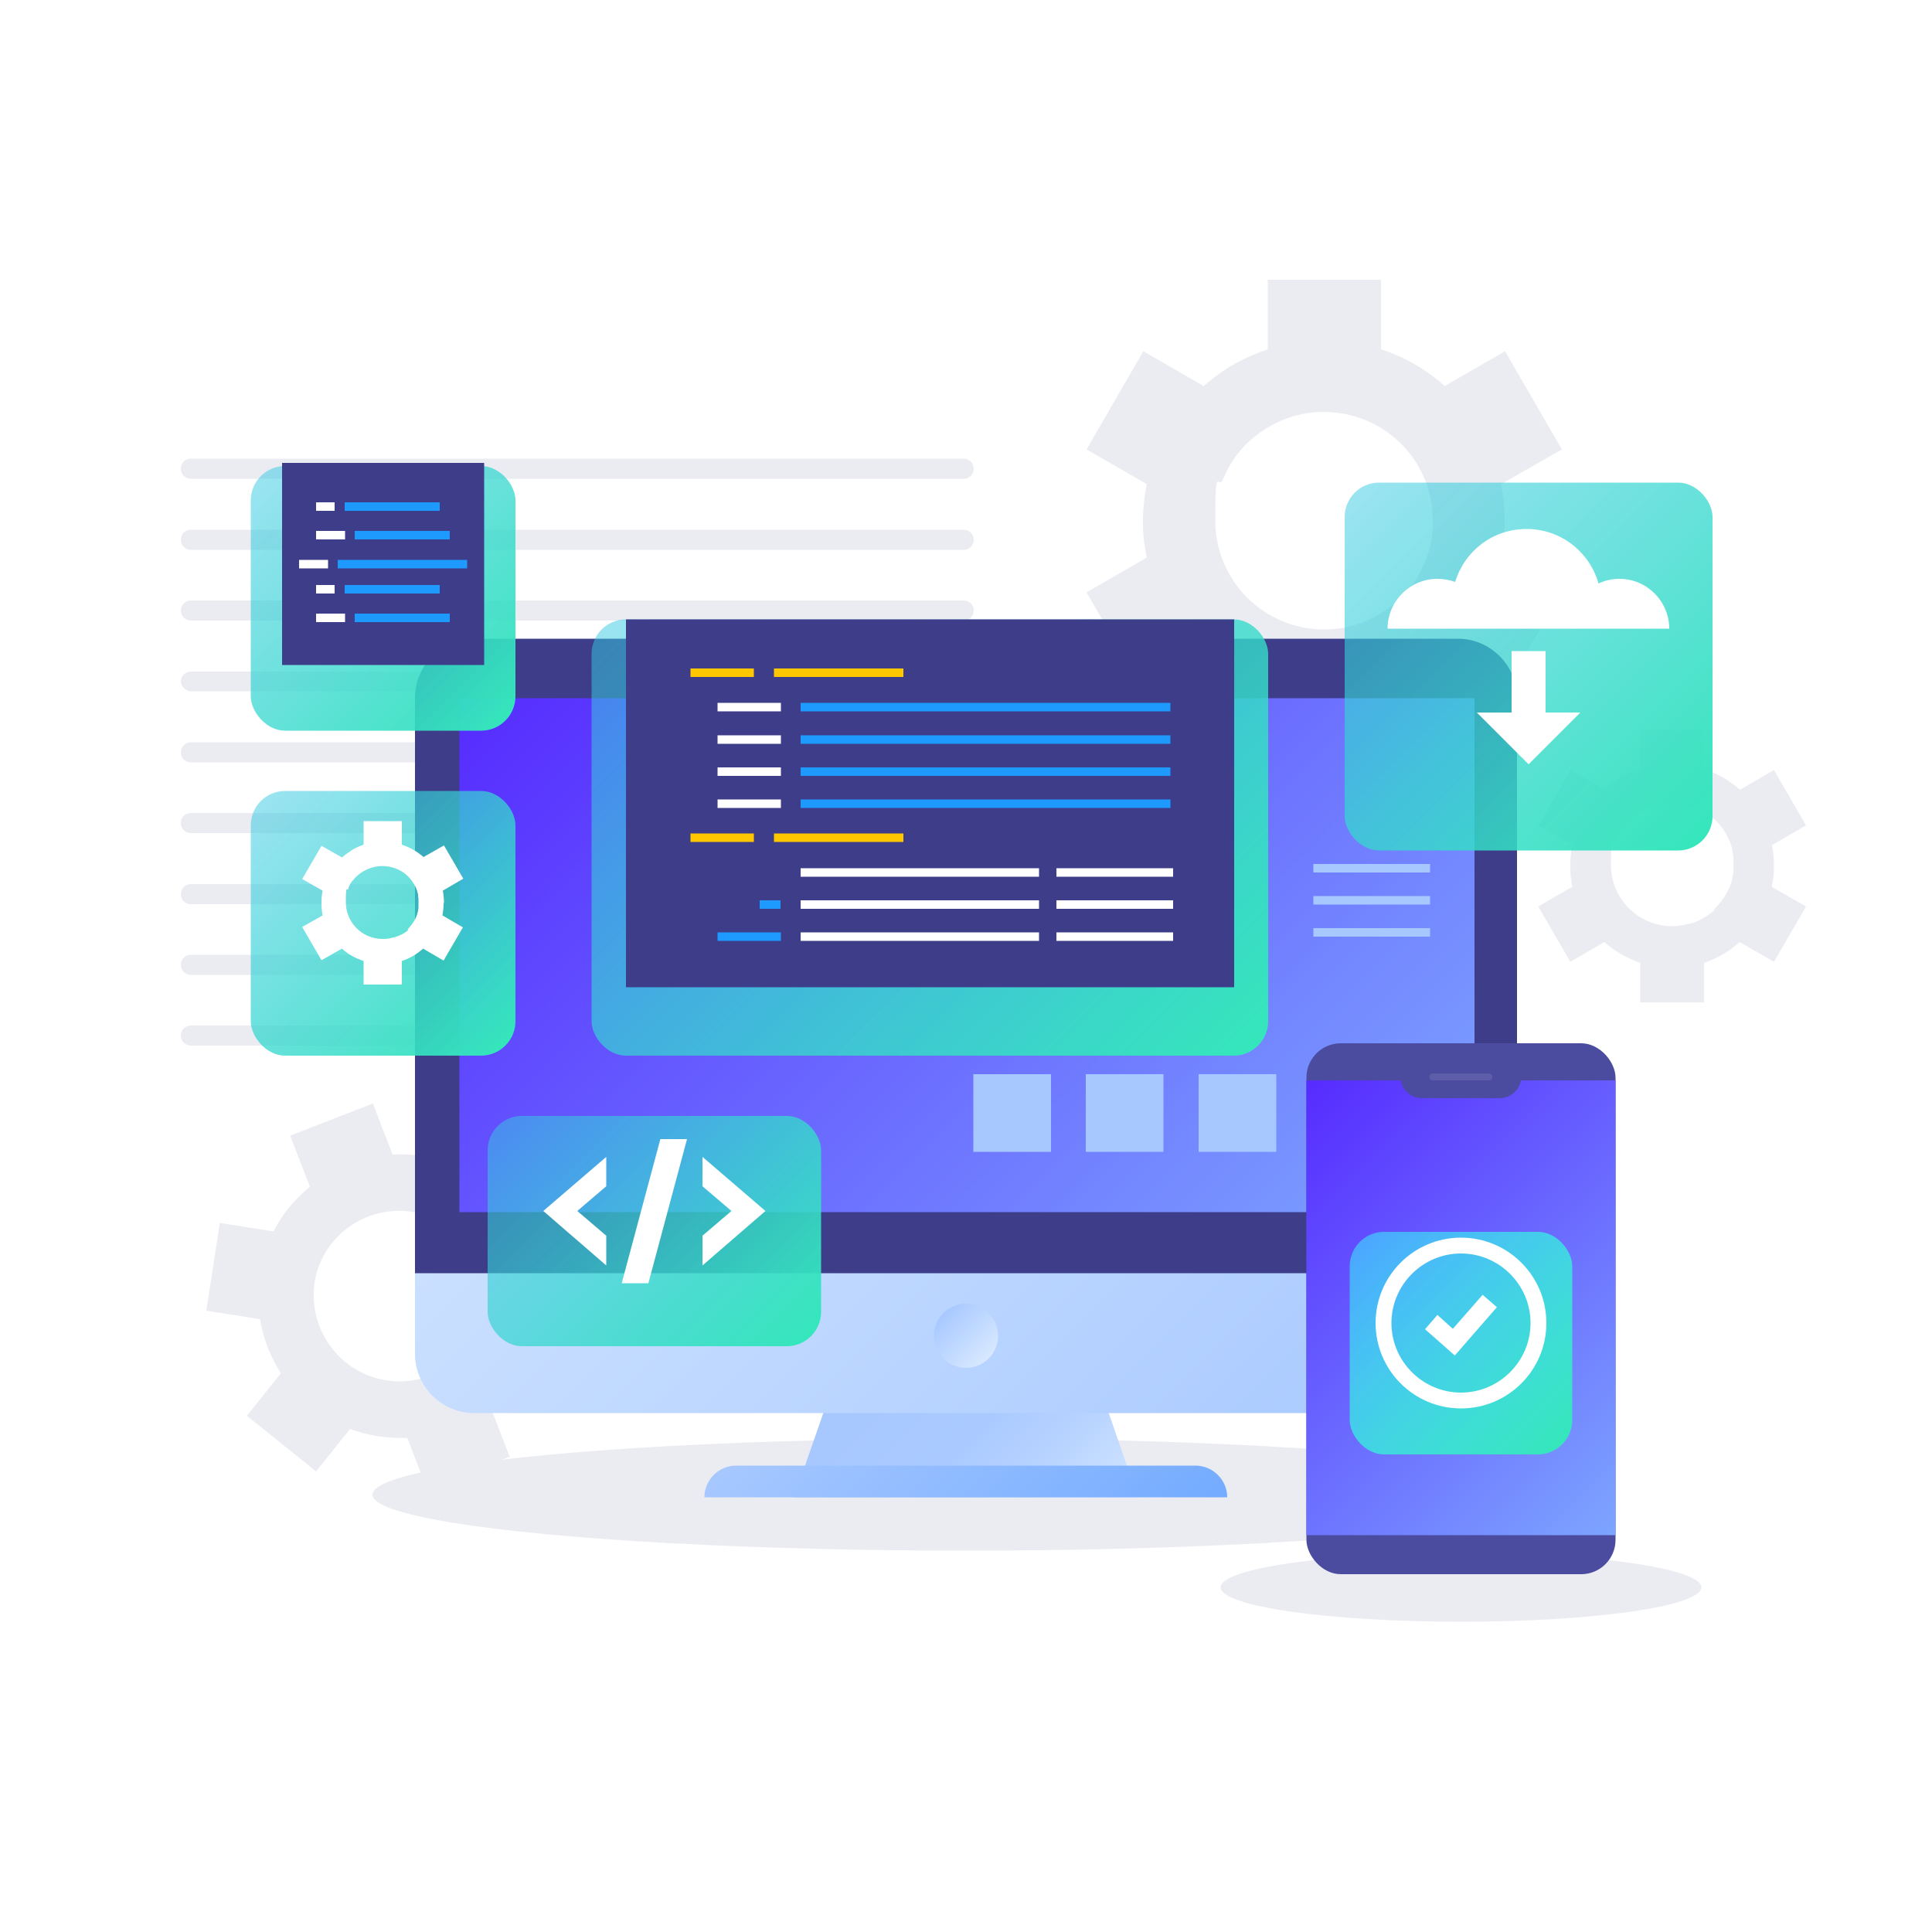
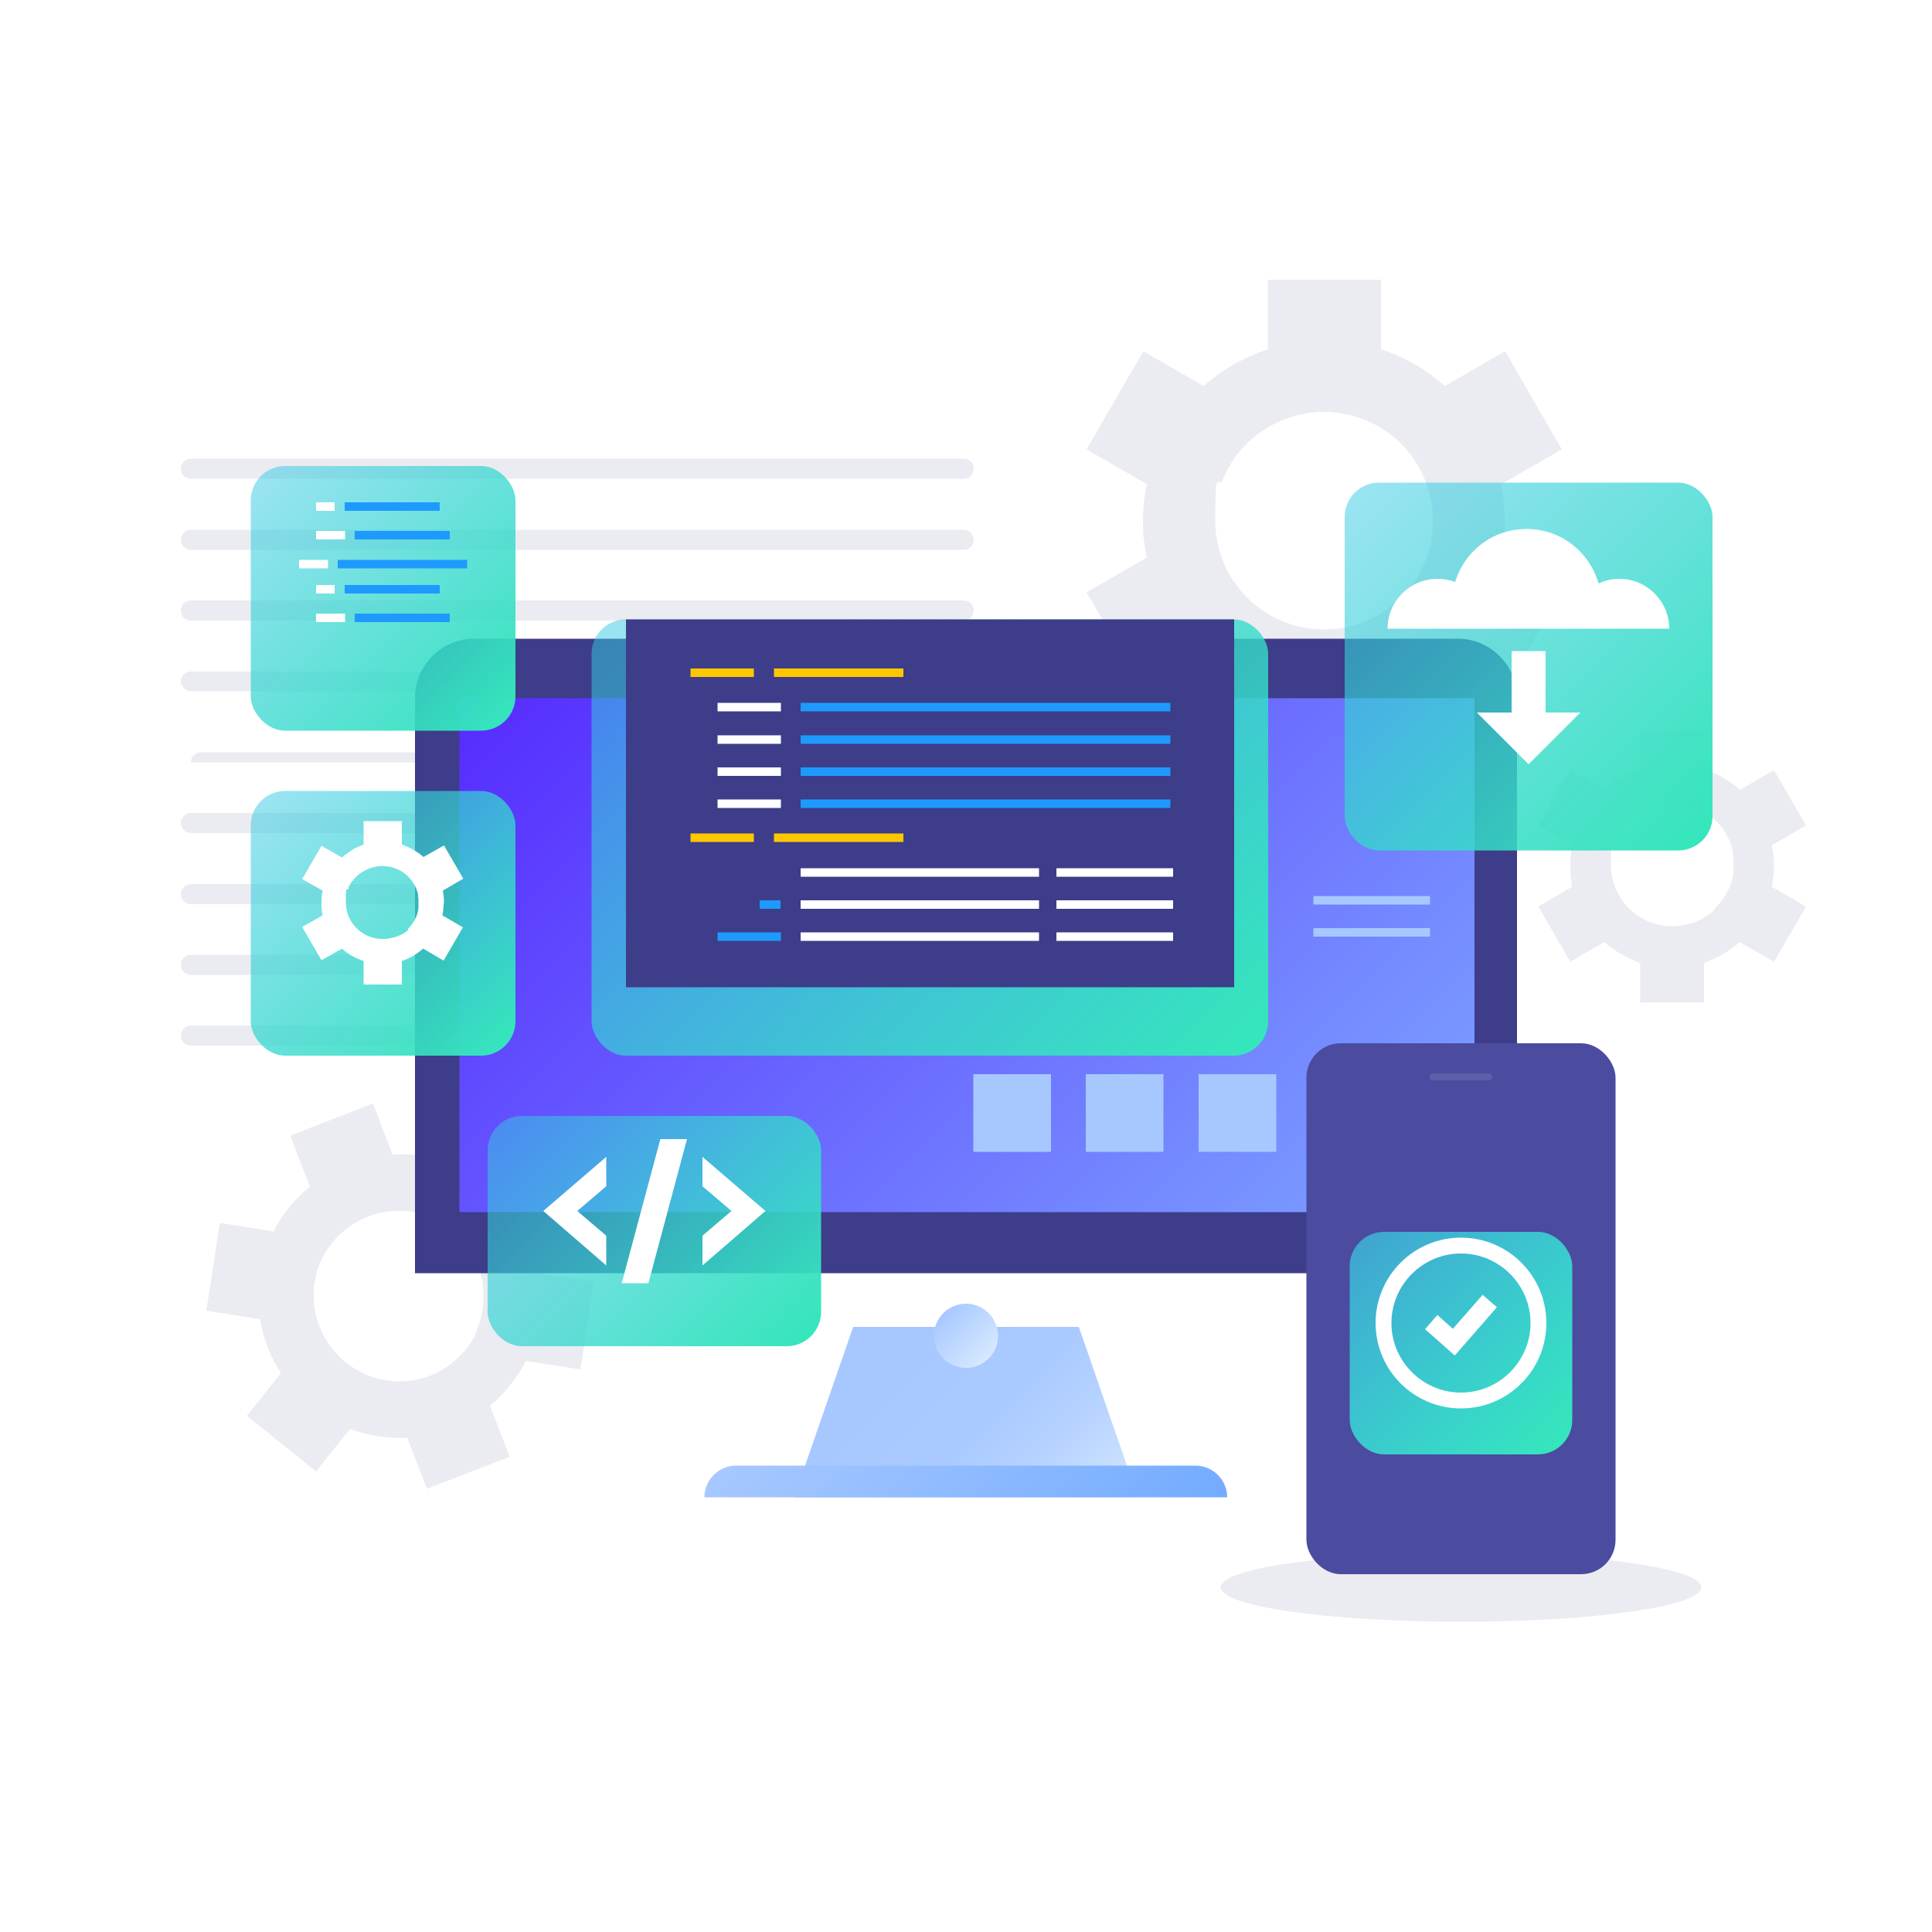
<svg xmlns="http://www.w3.org/2000/svg" xmlns:xlink="http://www.w3.org/1999/xlink" version="1.1" viewBox="0 0 500 500">
  <defs>
    <style>
      .cls-1 {
        filter: url(#drop-shadow-2);
      }

      .cls-2 {
        filter: url(#drop-shadow-9);
      }

      .cls-3 {
        filter: url(#drop-shadow-7);
      }

      .cls-4 {
        fill: url(#Degradado_sin_nombre_152-4);
        filter: url(#drop-shadow-8);
      }

      .cls-5 {
        fill: url(#Degradado_sin_nombre_152-2);
        filter: url(#drop-shadow-4);
      }

      .cls-6 {
        fill: url(#Degradado_sin_nombre_152-3);
        filter: url(#drop-shadow-6);
      }

      .cls-7 {
        opacity: .1;
      }

      .cls-7, .cls-8, .cls-9 {
        fill: #fff;
      }

      .cls-10 {
        fill: url(#Degradado_sin_nombre_153);
        filter: url(#drop-shadow-1);
      }

      .cls-11 {
        fill: url(#Degradado_sin_nombre_152);
        filter: url(#drop-shadow-3);
      }

      .cls-12 {
        fill: #a7c8ff;
      }

      .cls-12, .cls-13 {
        mix-blend-mode: multiply;
      }

      .cls-14 {
        isolation: isolate;
      }

      .cls-15 {
        fill: #4b4ba0;
      }

      .cls-16 {
        fill: url(#Degradado_sin_nombre_155);
      }

      .cls-17 {
        fill: url(#Degradado_sin_nombre_154);
      }

      .cls-18 {
        fill: url(#Degradado_sin_nombre_157);
      }

      .cls-19 {
        fill: url(#Degradado_sin_nombre_169);
      }

      .cls-9 {
        filter: url(#drop-shadow-5);
      }

      .cls-20 {
        fill: #ffc700;
      }

      .cls-21 {
        fill: url(#Degradado_sin_nombre_154-2);
      }

      .cls-22 {
        fill: url(#Degradado_sin_nombre_152-5);
        filter: url(#drop-shadow-10);
      }

      .cls-23 {
        fill: #3d3d89;
      }

      .cls-13 {
        fill: url(#Degradado_sin_nombre_156);
      }

      .cls-24 {
        fill: #1e9aff;
      }

      .cls-25 {
        fill: #ebebf2;
      }
    </style>
    <linearGradient id="Degradado_sin_nombre_157" data-name="Degradado sin nombre 157" x1="220.5" y1="343.7" x2="279.5" y2="402.6" gradientUnits="userSpaceOnUse">
      <stop offset=".2" stop-color="#a7c8ff" />
      <stop offset=".5" stop-color="#aacaff" />
      <stop offset=".7" stop-color="#b6d2ff" />
      <stop offset=".9" stop-color="#cae0ff" />
      <stop offset="1" stop-color="#d8e9ff" />
    </linearGradient>
    <linearGradient id="Degradado_sin_nombre_155" data-name="Degradado sin nombre 155" x1="141.8" y1="174.8" x2="358.2" y2="391.1" gradientUnits="userSpaceOnUse">
      <stop offset="0" stop-color="#d8e9ff" />
      <stop offset="1" stop-color="#a7c8ff" />
    </linearGradient>
    <linearGradient id="Degradado_sin_nombre_154" data-name="Degradado sin nombre 154" x1="151.3" y1="148.3" x2="349.2" y2="346.2" gradientUnits="userSpaceOnUse">
      <stop offset="0" stop-color="#562bff" />
      <stop offset="1" stop-color="#7da5ff" />
    </linearGradient>
    <linearGradient id="Degradado_sin_nombre_156" data-name="Degradado sin nombre 156" x1="244.1" y1="339.8" x2="255.9" y2="351.6" gradientUnits="userSpaceOnUse">
      <stop offset="0" stop-color="#a7c8ff" />
      <stop offset="1" stop-color="#d8e9ff" />
    </linearGradient>
    <linearGradient id="Degradado_sin_nombre_169" data-name="Degradado sin nombre 169" x1="215.3" y1="351.1" x2="284.7" y2="420.5" gradientUnits="userSpaceOnUse">
      <stop offset="0" stop-color="#a7c8ff" />
      <stop offset="1" stop-color="#73abff" />
    </linearGradient>
    <linearGradient id="Degradado_sin_nombre_154-2" data-name="Degradado sin nombre 154" x1="328.7" y1="289" x2="427.5" y2="387.9" xlink:href="#Degradado_sin_nombre_154" />
    <linearGradient id="Degradado_sin_nombre_153" data-name="Degradado sin nombre 153" x1="351.9" y1="312.5" x2="404.3" y2="364.9" gradientUnits="userSpaceOnUse">
      <stop offset="0" stop-color="#35ffff" stop-opacity=".5" />
      <stop offset="1" stop-color="#35e6bb" />
    </linearGradient>
    <filter id="drop-shadow-1" x="333" y="301.9" width="90" height="91" filterUnits="userSpaceOnUse">
      <feOffset dx="0" dy="8.9" />
      <feGaussianBlur result="blur" stdDeviation="5.3" />
      <feFlood flood-color="#1172d5" flood-opacity=".4" />
      <feComposite in2="blur" operator="in" />
      <feComposite in="SourceGraphic" />
    </filter>
    <filter id="drop-shadow-2" x="344.8" y="308.7" width="68" height="68" filterUnits="userSpaceOnUse">
      <feOffset dx="0" dy="3.7" />
      <feGaussianBlur result="blur-2" stdDeviation="3.7" />
      <feFlood flood-color="#1e85ff" flood-opacity=".4" />
      <feComposite in2="blur-2" operator="in" />
      <feComposite in="SourceGraphic" />
    </filter>
    <linearGradient id="Degradado_sin_nombre_152" data-name="Degradado sin nombre 152" x1="171.2" y1="138.4" x2="310.1" y2="277.3" gradientUnits="userSpaceOnUse">
      <stop offset="0" stop-color="#35c9e2" stop-opacity=".5" />
      <stop offset="1" stop-color="#35e6bb" />
    </linearGradient>
    <filter id="drop-shadow-3" x="137" y="143.9" width="208" height="146" filterUnits="userSpaceOnUse">
      <feOffset dx="0" dy="8.9" />
      <feGaussianBlur result="blur-3" stdDeviation="5.3" />
      <feFlood flood-color="#1e85ff" flood-opacity=".4" />
      <feComposite in2="blur-3" operator="in" />
      <feComposite in="SourceGraphic" />
    </filter>
    <linearGradient id="Degradado_sin_nombre_152-2" data-name="Degradado sin nombre 152" x1="67.5" y1="198.4" x2="130.8" y2="261.7" xlink:href="#Degradado_sin_nombre_152" />
    <filter id="drop-shadow-4" x="48" y="187.9" width="102" height="102" filterUnits="userSpaceOnUse">
      <feOffset dx="0" dy="8.9" />
      <feGaussianBlur result="blur-4" stdDeviation="5.3" />
      <feFlood flood-color="#1e85ff" flood-opacity=".4" />
      <feComposite in2="blur-4" operator="in" />
      <feComposite in="SourceGraphic" />
    </filter>
    <filter id="drop-shadow-5" x="66.8" y="200.7" width="65" height="66" filterUnits="userSpaceOnUse">
      <feOffset dx="0" dy="3.7" />
      <feGaussianBlur result="blur-5" stdDeviation="3.7" />
      <feFlood flood-color="#1e85ff" flood-opacity=".4" />
      <feComposite in2="blur-5" operator="in" />
      <feComposite in="SourceGraphic" />
    </filter>
    <linearGradient id="Degradado_sin_nombre_152-3" data-name="Degradado sin nombre 152" x1="135.5" y1="275.8" x2="203.2" y2="343.6" xlink:href="#Degradado_sin_nombre_152" />
    <filter id="drop-shadow-6" x="110" y="271.9" width="119" height="93" filterUnits="userSpaceOnUse">
      <feOffset dx="0" dy="8.9" />
      <feGaussianBlur result="blur-6" stdDeviation="5.3" />
      <feFlood flood-color="#1e85ff" flood-opacity=".4" />
      <feComposite in2="blur-6" operator="in" />
      <feComposite in="SourceGraphic" />
    </filter>
    <filter id="drop-shadow-7" x="128.8" y="282.7" width="82" height="62" filterUnits="userSpaceOnUse">
      <feOffset dx="0" dy="3.7" />
      <feGaussianBlur result="blur-7" stdDeviation="3.7" />
      <feFlood flood-color="#1e85ff" flood-opacity=".4" />
      <feComposite in2="blur-7" operator="in" />
      <feComposite in="SourceGraphic" />
    </filter>
    <linearGradient id="Degradado_sin_nombre_152-4" data-name="Degradado sin nombre 152" x1="350.6" y1="118.7" x2="440.6" y2="208.6" xlink:href="#Degradado_sin_nombre_152" />
    <filter id="drop-shadow-8" x="332" y="107.9" width="128" height="129" filterUnits="userSpaceOnUse">
      <feOffset dx="0" dy="8.9" />
      <feGaussianBlur result="blur-8" stdDeviation="5.3" />
      <feFlood flood-color="#1e85ff" flood-opacity=".4" />
      <feComposite in2="blur-8" operator="in" />
      <feComposite in="SourceGraphic" />
    </filter>
    <filter id="drop-shadow-9" x="347.8" y="124.7" width="97" height="85" filterUnits="userSpaceOnUse">
      <feOffset dx="0" dy="3.7" />
      <feGaussianBlur result="blur-9" stdDeviation="3.7" />
      <feFlood flood-color="#1e85ff" flood-opacity=".4" />
      <feComposite in2="blur-9" operator="in" />
      <feComposite in="SourceGraphic" />
    </filter>
    <linearGradient id="Degradado_sin_nombre_152-5" data-name="Degradado sin nombre 152" x1="67.5" y1="114.3" x2="130.8" y2="177.6" xlink:href="#Degradado_sin_nombre_152" />
    <filter id="drop-shadow-10" x="48" y="103.9" width="102" height="102" filterUnits="userSpaceOnUse">
      <feOffset dx="0" dy="8.9" />
      <feGaussianBlur result="blur-10" stdDeviation="5.3" />
      <feFlood flood-color="#1e85ff" flood-opacity=".4" />
      <feComposite in2="blur-10" operator="in" />
      <feComposite in="SourceGraphic" />
    </filter>
  </defs>
  <g class="cls-14">
    <g id="OBJECTS">
      <g>
        <path class="cls-25" d="M389.4,134.7c0-3.2-.3-6.3-.9-9.4l15.7-9-14.7-25.4-15.6,9c-4.7-4.2-10.3-7.5-16.5-9.5v-18h-29.3v18c-2.7.9-5.4,2.1-7.9,3.4-.3.2-.6.3-.9.5-.3.2-.6.3-.9.5-2.4,1.5-4.7,3.2-6.9,5.1l-15.6-9-14.7,25.4,15.6,9c-.6,2.8-.9,5.7-1,8.5,0,.3,0,.7,0,1,0,.3,0,.7,0,1,0,2.8.4,5.7,1,8.5l-15.6,9,14.7,25.4,15.6-9c4.8,4.3,10.5,7.5,16.5,9.5v18h29.3v-18.1c2.9-1,5.8-2.3,8.6-3.9,2.8-1.6,5.4-3.5,7.8-5.6l15.7,9.1,14.7-25.4-15.7-9.1c.6-3.1,1-6.3,1-9.6ZM362,155.3c-.1.1-.3.2-.4.3-.5.5-1,.9-1.6,1.3-.3.2-.5.4-.8.6-.4.3-.9.6-1.3.9-.4.2-.7.5-1.1.7-.4.2-.7.4-1.1.6-.5.2-1,.5-1.5.7-.3.1-.6.3-.9.4-.6.3-1.3.5-1.9.7-.2,0-.3.1-.5.2-2.6.8-5.3,1.2-8.2,1.2-15.6,0-28.2-12.6-28.2-28.2s.8-7.5,2.1-10.8c0-.2.1-.3.2-.5.3-.6.5-1.2.8-1.7.2-.4.4-.7.6-1.1.2-.3.4-.7.6-1,.3-.5.7-1.1,1.1-1.6,0-.1.2-.3.3-.4,2.2-2.9,5-5.3,8.3-7.2,13.5-7.8,30.8-3.2,38.6,10.3,1.4,2.5,2.4,5.1,3,7.7,0,.2,0,.3.1.5.1.7.3,1.3.4,2,0,.3,0,.6.1.9,0,.5,0,1.1.1,1.6,0,.4,0,.9,0,1.3,0,.4,0,.9,0,1.3,0,.5,0,1.1-.1,1.6,0,.3,0,.6-.1.9,0,.7-.2,1.3-.3,2,0,.2,0,.3-.1.5-.6,2.6-1.6,5.2-3,7.7-1.4,2.5-3.2,4.6-5.1,6.5Z" />
        <path class="cls-25" d="M459.1,224c0-1.8-.2-3.6-.5-5.3l8.8-5.1-8.3-14.3-8.8,5.1c-2.7-2.4-5.8-4.2-9.3-5.4v-10.1h-16.5v10.1c-1.5.5-3,1.2-4.4,1.9-.2,0-.3.2-.5.3-.2,0-.3.2-.5.3-1.4.8-2.7,1.8-3.9,2.9l-8.8-5.1-8.3,14.3,8.8,5.1c-.3,1.6-.5,3.2-.5,4.8,0,.2,0,.4,0,.6,0,.2,0,.4,0,.6,0,1.6.2,3.2.5,4.8l-8.8,5.1,8.3,14.3,8.8-5.1c2.7,2.4,5.9,4.2,9.3,5.4v10.2h16.5v-10.2c1.6-.6,3.3-1.3,4.8-2.2,1.6-.9,3.1-2,4.4-3.2l8.9,5.1,8.3-14.3-8.9-5.1c.4-1.7.6-3.5.6-5.4ZM443.6,235.6c0,0-.1.1-.2.2-.3.3-.6.5-.9.7-.1.1-.3.2-.4.3-.2.2-.5.3-.8.5-.2.1-.4.3-.6.4-.2.1-.4.2-.6.3-.3.1-.5.3-.8.4-.2,0-.3.1-.5.2-.4.1-.7.3-1.1.4,0,0-.2,0-.3,0-1.5.4-3,.7-4.6.7-8.8,0-15.9-7.1-15.9-15.9s.4-4.2,1.2-6.1c0,0,0-.2.1-.3.1-.3.3-.7.5-1,.1-.2.2-.4.3-.6.1-.2.2-.4.4-.6.2-.3.4-.6.6-.9,0,0,.1-.2.2-.2,1.2-1.6,2.8-3,4.7-4.1,7.6-4.4,17.4-1.8,21.8,5.8.8,1.4,1.4,2.9,1.7,4.3,0,0,0,.2,0,.3,0,.4.1.8.2,1.1,0,.2,0,.4,0,.5,0,.3,0,.6,0,.9,0,.2,0,.5,0,.7,0,.2,0,.5,0,.7,0,.3,0,.6,0,.9,0,.2,0,.4,0,.5,0,.4-.1.8-.2,1.1,0,0,0,.2,0,.3-.3,1.5-.9,2.9-1.7,4.3-.8,1.4-1.8,2.6-2.9,3.7Z" />
        <path class="cls-25" d="M137.6,322.1c-.9-2.3-2-4.5-3.3-6.6l8.9-11-17.9-14.4-8.9,11c-4.7-1.8-9.7-2.6-14.8-2.3l-5.1-13.2-21.4,8.3,5.1,13.2c-1.7,1.4-3.3,3-4.8,4.7-.2.2-.3.4-.5.6-.2.2-.3.4-.5.6-1.4,1.8-2.6,3.7-3.6,5.7l-13.9-2.2-3.5,22.7,13.9,2.2c.4,2.2.9,4.4,1.7,6.5,0,.3.2.5.3.8,0,.2.2.5.3.7.8,2.1,1.9,4.1,3.1,6l-8.8,11,17.9,14.4,8.8-11c4.8,1.8,9.8,2.5,14.8,2.3l5.1,13.2,21.4-8.3-5.1-13.2c1.9-1.5,3.6-3.3,5.2-5.3,1.6-2,3-4.1,4.1-6.3l14.1,2.2,3.5-22.7-14.1-2.2c-.4-2.4-1.1-4.9-2-7.3ZM123.3,345c0,.1-.1.2-.2.4-.2.5-.5.9-.8,1.4-.1.2-.3.4-.4.6-.2.4-.5.7-.7,1-.2.3-.4.5-.6.8-.2.3-.4.5-.7.8-.3.3-.6.6-.9.9-.2.2-.4.4-.5.5-.4.4-.8.7-1.2,1.1-.1,0-.2.2-.3.3-1.7,1.3-3.6,2.4-5.6,3.2-11.4,4.4-24.2-1.2-28.7-12.7-1.1-2.8-1.6-5.7-1.5-8.5,0-.1,0-.3,0-.4,0-.5,0-1,.1-1.5,0-.3,0-.6.1-.9,0-.3.1-.6.2-.9,0-.5.2-1,.3-1.5,0-.1,0-.3.1-.4.8-2.7,2.1-5.3,4-7.6,7.7-9.5,21.6-11,31.1-3.4,1.7,1.4,3.2,3,4.4,4.8,0,.1.1.2.2.3.3.4.6.9.8,1.4.1.2.2.4.3.7.2.4.4.8.5,1.2.1.3.3.6.4.9.1.3.2.6.3,1,.1.4.3.8.4,1.2,0,.2.1.5.2.7.1.5.2,1,.3,1.6,0,.1,0,.3,0,.4.3,2.1.3,4.3,0,6.5-.3,2.2-1,4.3-1.9,6.2Z" />
        <g>
          <path class="cls-25" d="M249.4,123.9H49.4c-1.4,0-2.6-1.1-2.6-2.6h0c0-1.4,1.1-2.6,2.6-2.6h200c1.4,0,2.6,1.1,2.6,2.6h0c0,1.4-1.1,2.6-2.6,2.6Z" />
          <path class="cls-25" d="M249.4,142.3H49.4c-1.4,0-2.6-1.1-2.6-2.6h0c0-1.4,1.1-2.6,2.6-2.6h200c1.4,0,2.6,1.1,2.6,2.6h0c0,1.4-1.1,2.6-2.6,2.6Z" />
          <path class="cls-25" d="M249.4,160.6H49.4c-1.4,0-2.6-1.1-2.6-2.6h0c0-1.4,1.1-2.6,2.6-2.6h200c1.4,0,2.6,1.1,2.6,2.6h0c0,1.4-1.1,2.6-2.6,2.6Z" />
          <rect class="cls-25" x="46.8" y="173.8" width="205.1" height="5.1" rx="2.6" ry="2.6" />
-           <path class="cls-25" d="M249.4,197.3H49.4c-1.4,0-2.6-1.1-2.6-2.6h0c0-1.4,1.1-2.6,2.6-2.6h200c1.4,0,2.6,1.1,2.6,2.6h0c0,1.4-1.1,2.6-2.6,2.6Z" />
+           <path class="cls-25" d="M249.4,197.3H49.4h0c0-1.4,1.1-2.6,2.6-2.6h200c1.4,0,2.6,1.1,2.6,2.6h0c0,1.4-1.1,2.6-2.6,2.6Z" />
          <path class="cls-25" d="M249.4,215.6H49.4c-1.4,0-2.6-1.1-2.6-2.6h0c0-1.4,1.1-2.6,2.6-2.6h200c1.4,0,2.6,1.1,2.6,2.6h0c0,1.4-1.1,2.6-2.6,2.6Z" />
          <path class="cls-25" d="M249.4,234H49.4c-1.4,0-2.6-1.1-2.6-2.6h0c0-1.4,1.1-2.6,2.6-2.6h200c1.4,0,2.6,1.1,2.6,2.6h0c0,1.4-1.1,2.6-2.6,2.6Z" />
          <path class="cls-25" d="M249.4,252.3H49.4c-1.4,0-2.6-1.1-2.6-2.6h0c0-1.4,1.1-2.6,2.6-2.6h200c1.4,0,2.6,1.1,2.6,2.6h0c0,1.4-1.1,2.6-2.6,2.6Z" />
          <path class="cls-25" d="M249.4,270.6H49.4c-1.4,0-2.6-1.1-2.6-2.6h0c0-1.4,1.1-2.6,2.6-2.6h200c1.4,0,2.6,1.1,2.6,2.6h0c0,1.4-1.1,2.6-2.6,2.6Z" />
        </g>
      </g>
      <g>
-         <ellipse class="cls-25" cx="250" cy="386.8" rx="153.6" ry="14.5" />
        <g>
          <polygon class="cls-18" points="294.5 387.5 205.5 387.5 220.8 343.4 279.2 343.4 294.5 387.5" />
          <g>
-             <path class="cls-16" d="M107.4,209.2h285.2v141.2c0,8.4-6.9,15.3-15.3,15.3H122.7c-8.4,0-15.3-6.9-15.3-15.3v-141.2h0Z" />
            <path class="cls-23" d="M122.7,165.3h254.6c8.4,0,15.3,6.9,15.3,15.3v148.9H107.4v-148.9c0-8.4,6.9-15.3,15.3-15.3Z" />
            <rect class="cls-17" x="118.9" y="180.7" width="262.7" height="133" />
          </g>
          <circle class="cls-13" cx="250" cy="345.7" r="8.3" />
          <path class="cls-19" d="M317.7,387.5h-135.4c0-4.5,3.7-8.2,8.2-8.2h118.9c4.5,0,8.2,3.7,8.2,8.2h0Z" />
        </g>
      </g>
      <g>
        <ellipse class="cls-25" cx="378.1" cy="410.8" rx="62.2" ry="8.9" />
        <g>
          <g>
            <rect class="cls-15" x="338.1" y="270" width="80" height="137.4" rx="8.9" ry="8.9" />
-             <rect class="cls-21" x="338.1" y="279.6" width="80" height="117.7" />
            <rect class="cls-10" x="349.3" y="309.9" width="57.6" height="57.6" rx="8.9" ry="8.9" />
            <g class="cls-1">
              <path class="cls-8" d="M378.1,360.8c-12.2,0-22.1-9.9-22.1-22.1s9.9-22.1,22.1-22.1,22.1,9.9,22.1,22.1-9.9,22.1-22.1,22.1ZM378.1,320.7c-9.9,0-18,8.1-18,18s8.1,18,18,18,18-8.1,18-18-8.1-18-18-18Z" />
              <polygon class="cls-8" points="376.5 347.1 368.8 340.3 372 336.6 376 340.2 383.7 331.4 387.4 334.6 376.5 347.1" />
            </g>
          </g>
          <path class="cls-15" d="M388.1,284.2h-20.1c-3.1,0-5.6-2.5-5.6-5.6h31.3c0,3.1-2.5,5.6-5.6,5.6Z" />
          <path class="cls-7" d="M385.3,279.6h-14.5c-.5,0-.9-.4-.9-.9h0c0-.5.4-.9.9-.9h14.5c.5,0,.9.4.9.9h0c0,.5-.4.9-.9.9Z" />
        </g>
      </g>
      <g>
        <g>
          <rect class="cls-11" x="153.1" y="151.4" width="175.1" height="112.9" rx="8.9" ry="8.9" />
          <rect class="cls-23" x="162" y="160.3" width="157.4" height="95.2" />
          <g>
            <rect class="cls-20" x="178.7" y="173" width="16.4" height="2.2" />
            <rect class="cls-20" x="200.3" y="173" width="33.5" height="2.2" />
            <rect class="cls-8" x="185.7" y="181.9" width="16.4" height="2.2" />
            <rect class="cls-24" x="207.2" y="181.9" width="95.7" height="2.2" />
            <rect class="cls-8" x="185.7" y="190.3" width="16.4" height="2.2" />
            <rect class="cls-24" x="207.2" y="190.3" width="95.7" height="2.2" />
            <rect class="cls-8" x="185.7" y="198.6" width="16.4" height="2.2" />
            <rect class="cls-24" x="207.2" y="198.6" width="95.7" height="2.2" />
            <rect class="cls-8" x="185.7" y="206.9" width="16.4" height="2.2" />
            <rect class="cls-20" x="178.7" y="215.7" width="16.4" height="2.2" />
            <rect class="cls-20" x="200.3" y="215.7" width="33.5" height="2.2" />
            <rect class="cls-8" x="207.2" y="224.7" width="61.7" height="2.2" />
            <rect class="cls-8" x="207.2" y="233" width="61.7" height="2.2" />
            <rect class="cls-24" x="196.6" y="233" width="5.4" height="2.2" />
            <rect class="cls-24" x="185.7" y="241.3" width="16.4" height="2.2" />
            <rect class="cls-8" x="207.2" y="241.3" width="61.7" height="2.2" />
            <rect class="cls-8" x="273.4" y="224.7" width="30.2" height="2.2" />
            <rect class="cls-8" x="273.4" y="233" width="30.2" height="2.2" />
            <rect class="cls-8" x="273.4" y="241.3" width="30.2" height="2.2" />
            <rect class="cls-24" x="207.2" y="206.9" width="95.7" height="2.2" />
          </g>
        </g>
        <g>
          <rect class="cls-5" x="64.9" y="195.8" width="68.5" height="68.5" rx="8.9" ry="8.9" />
          <path class="cls-9" d="M114.9,230c0-1.1-.1-2.1-.3-3.2l5.3-3.1-5-8.6-5.3,3c-1.6-1.4-3.5-2.5-5.6-3.2v-6.1h-9.9v6.1c-.9.3-1.8.7-2.7,1.2-.1,0-.2.1-.3.2,0,0-.2.1-.3.2-.8.5-1.6,1.1-2.3,1.7l-5.3-3-5,8.6,5.3,3c-.2,1-.3,1.9-.3,2.9,0,.1,0,.2,0,.3,0,.1,0,.2,0,.3,0,1,.1,1.9.3,2.9l-5.3,3,5,8.6,5.3-3c1.6,1.5,3.5,2.5,5.6,3.2v6.1h9.9v-6.1c1-.3,2-.8,2.9-1.3,1-.6,1.8-1.2,2.6-1.9l5.3,3.1,5-8.6-5.3-3.1c.2-1,.3-2.1.3-3.2ZM105.6,237s0,0-.1.1c-.2.2-.3.3-.5.4,0,0-.2.1-.3.2-.1.1-.3.2-.5.3-.1,0-.2.2-.4.2-.1,0-.3.1-.4.2-.2,0-.3.2-.5.2,0,0-.2,0-.3.1-.2,0-.4.2-.6.2,0,0-.1,0-.2,0-.9.3-1.8.4-2.8.4-5.3,0-9.5-4.3-9.5-9.5s.3-2.5.7-3.6c0,0,0-.1,0-.2,0-.2.2-.4.3-.6,0-.1.1-.2.2-.4,0-.1.1-.2.2-.3.1-.2.2-.4.4-.5,0,0,0,0,.1-.1.7-1,1.7-1.8,2.8-2.4,4.6-2.6,10.4-1.1,13,3.5.5.8.8,1.7,1,2.6,0,0,0,.1,0,.2,0,.2,0,.5.1.7,0,.1,0,.2,0,.3,0,.2,0,.4,0,.5,0,.1,0,.3,0,.4,0,.1,0,.3,0,.4,0,.2,0,.4,0,.5,0,.1,0,.2,0,.3,0,.2,0,.5-.1.7,0,0,0,.1,0,.2-.2.9-.5,1.8-1,2.6-.5.8-1.1,1.6-1.7,2.2Z" />
        </g>
        <g>
          <rect class="cls-6" x="126.2" y="279.9" width="86.3" height="59.6" rx="8.9" ry="8.9" />
          <g class="cls-3">
            <polygon class="cls-8" points="156.9 295.7 140.6 309.7 156.9 323.8 156.9 316.1 149.4 309.7 156.9 303.3 156.9 295.7" />
            <polygon class="cls-8" points="181.8 323.8 198.1 309.7 181.8 295.7 181.8 303.3 189.3 309.7 181.8 316.1 181.8 323.8" />
            <polygon class="cls-8" points="167.8 328.4 160.9 328.4 170.9 291.1 177.8 291.1 167.8 328.4" />
          </g>
        </g>
        <g>
          <rect class="cls-4" x="348" y="116" width="95.2" height="95.2" rx="8.9" ry="8.9" />
          <g class="cls-2">
            <path class="cls-8" d="M419.2,146.1c-2,0-3.8.4-5.5,1.2-2.3-8.1-9.7-14.1-18.6-14.1s-16.1,5.8-18.5,13.7c-1.4-.5-3-.8-4.6-.8-7.1,0-12.9,5.8-12.9,12.9h72.9c0-7.1-5.8-12.9-12.9-12.9Z" />
            <polygon class="cls-8" points="382.2 180.7 395.6 194.1 409 180.7 400 180.7 400 164.8 391.2 164.8 391.2 180.7 382.2 180.7" />
          </g>
        </g>
        <g>
          <rect class="cls-22" x="64.9" y="111.7" width="68.5" height="68.5" rx="8.9" ry="8.9" />
-           <rect class="cls-23" x="73" y="119.8" width="52.3" height="52.3" />
          <g>
            <rect class="cls-8" x="81.8" y="130" width="4.8" height="2.2" />
            <rect class="cls-24" x="89.2" y="130" width="24.6" height="2.2" />
            <rect class="cls-8" x="81.8" y="137.4" width="7.5" height="2.2" />
            <rect class="cls-24" x="91.8" y="137.4" width="24.6" height="2.2" />
            <rect class="cls-8" x="81.8" y="151.4" width="4.8" height="2.2" />
            <rect class="cls-24" x="89.2" y="151.4" width="24.6" height="2.2" />
            <rect class="cls-8" x="81.8" y="158.8" width="7.5" height="2.2" />
            <rect class="cls-24" x="91.8" y="158.8" width="24.6" height="2.2" />
            <rect class="cls-8" x="77.4" y="144.9" width="7.5" height="2.2" />
            <rect class="cls-24" x="87.4" y="144.9" width="33.5" height="2.2" />
          </g>
        </g>
      </g>
      <g>
        <rect class="cls-12" x="251.9" y="278" width="20.1" height="20.1" />
        <rect class="cls-12" x="281" y="278" width="20.1" height="20.1" />
        <rect class="cls-12" x="310.2" y="278" width="20.1" height="20.1" />
        <g>
-           <rect class="cls-12" x="339.9" y="223.6" width="30.2" height="2.2" />
          <rect class="cls-12" x="339.9" y="231.9" width="30.2" height="2.2" />
          <rect class="cls-12" x="339.9" y="240.2" width="30.2" height="2.2" />
        </g>
      </g>
    </g>
  </g>
</svg>